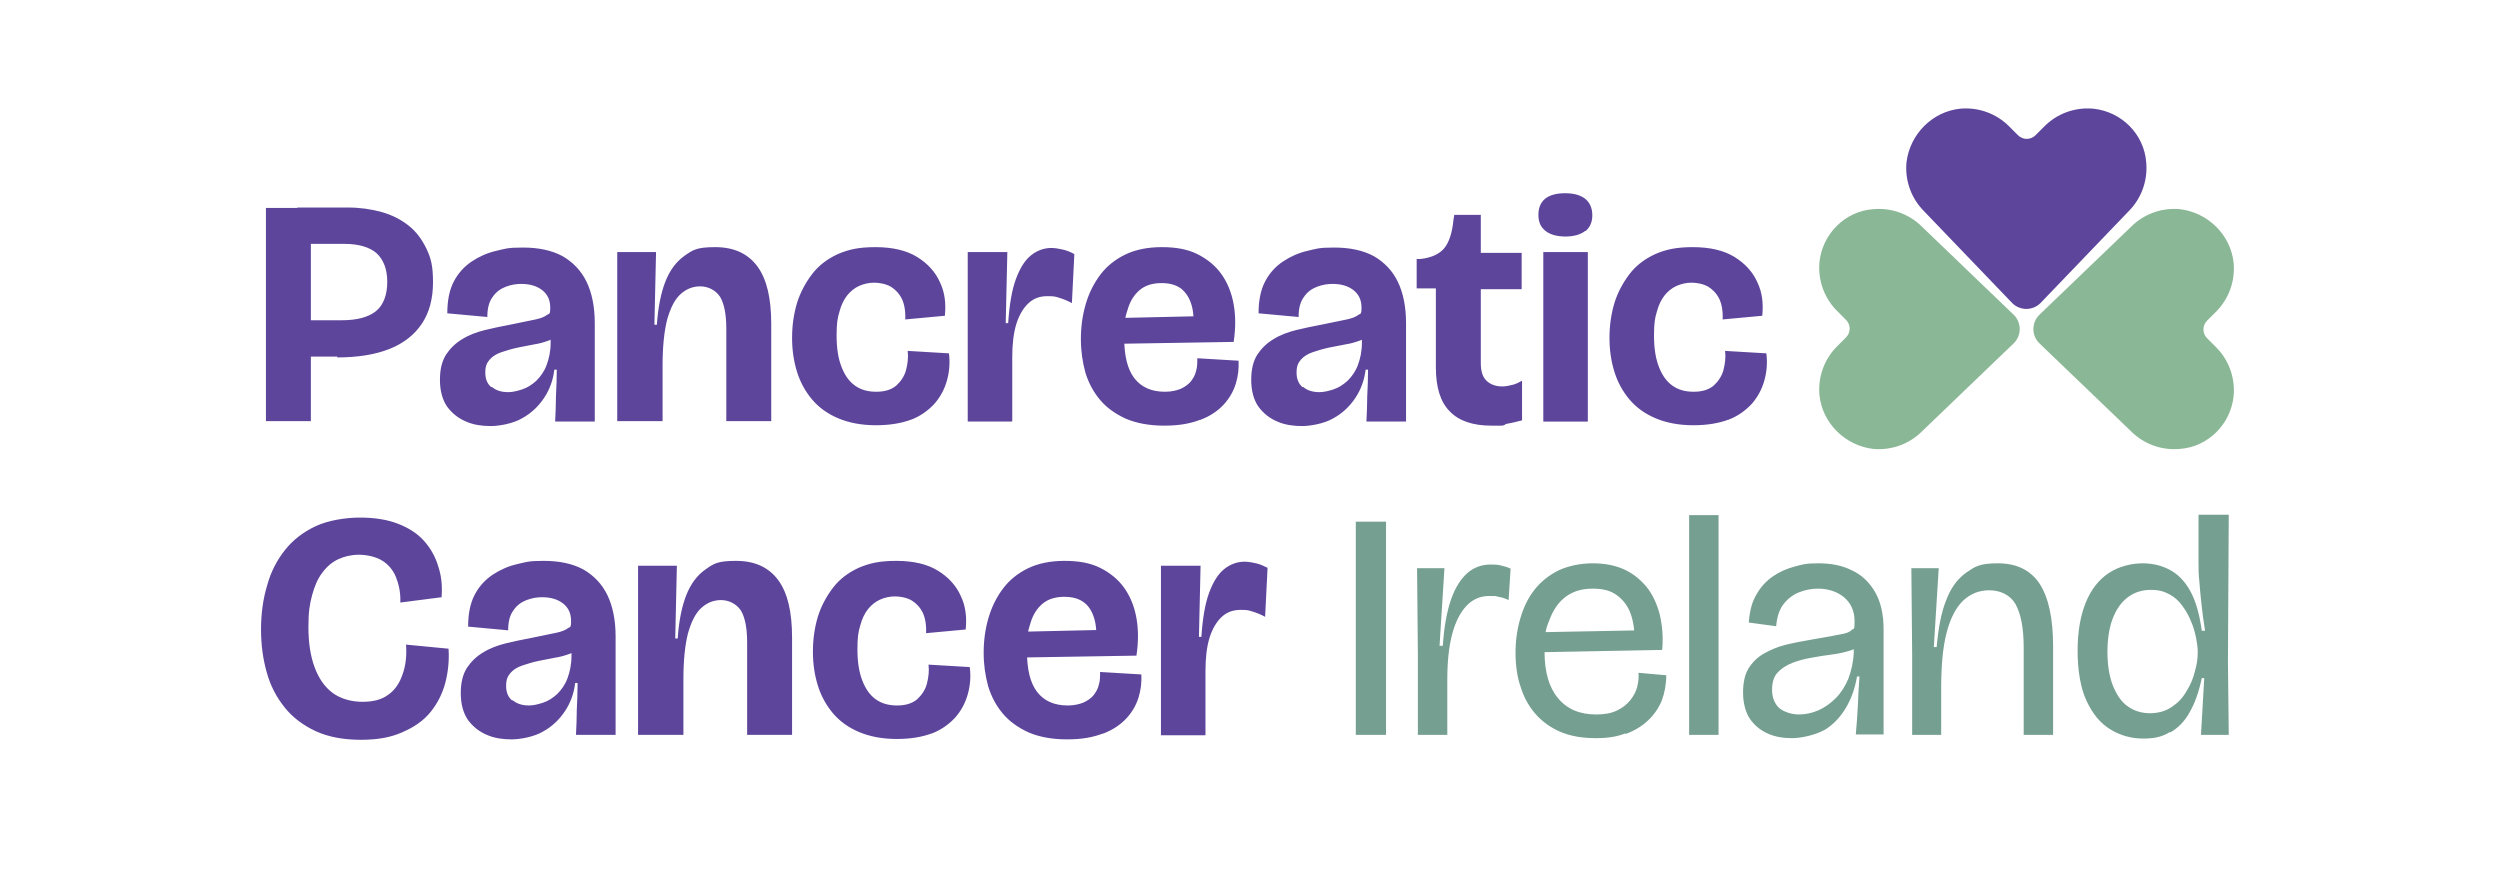
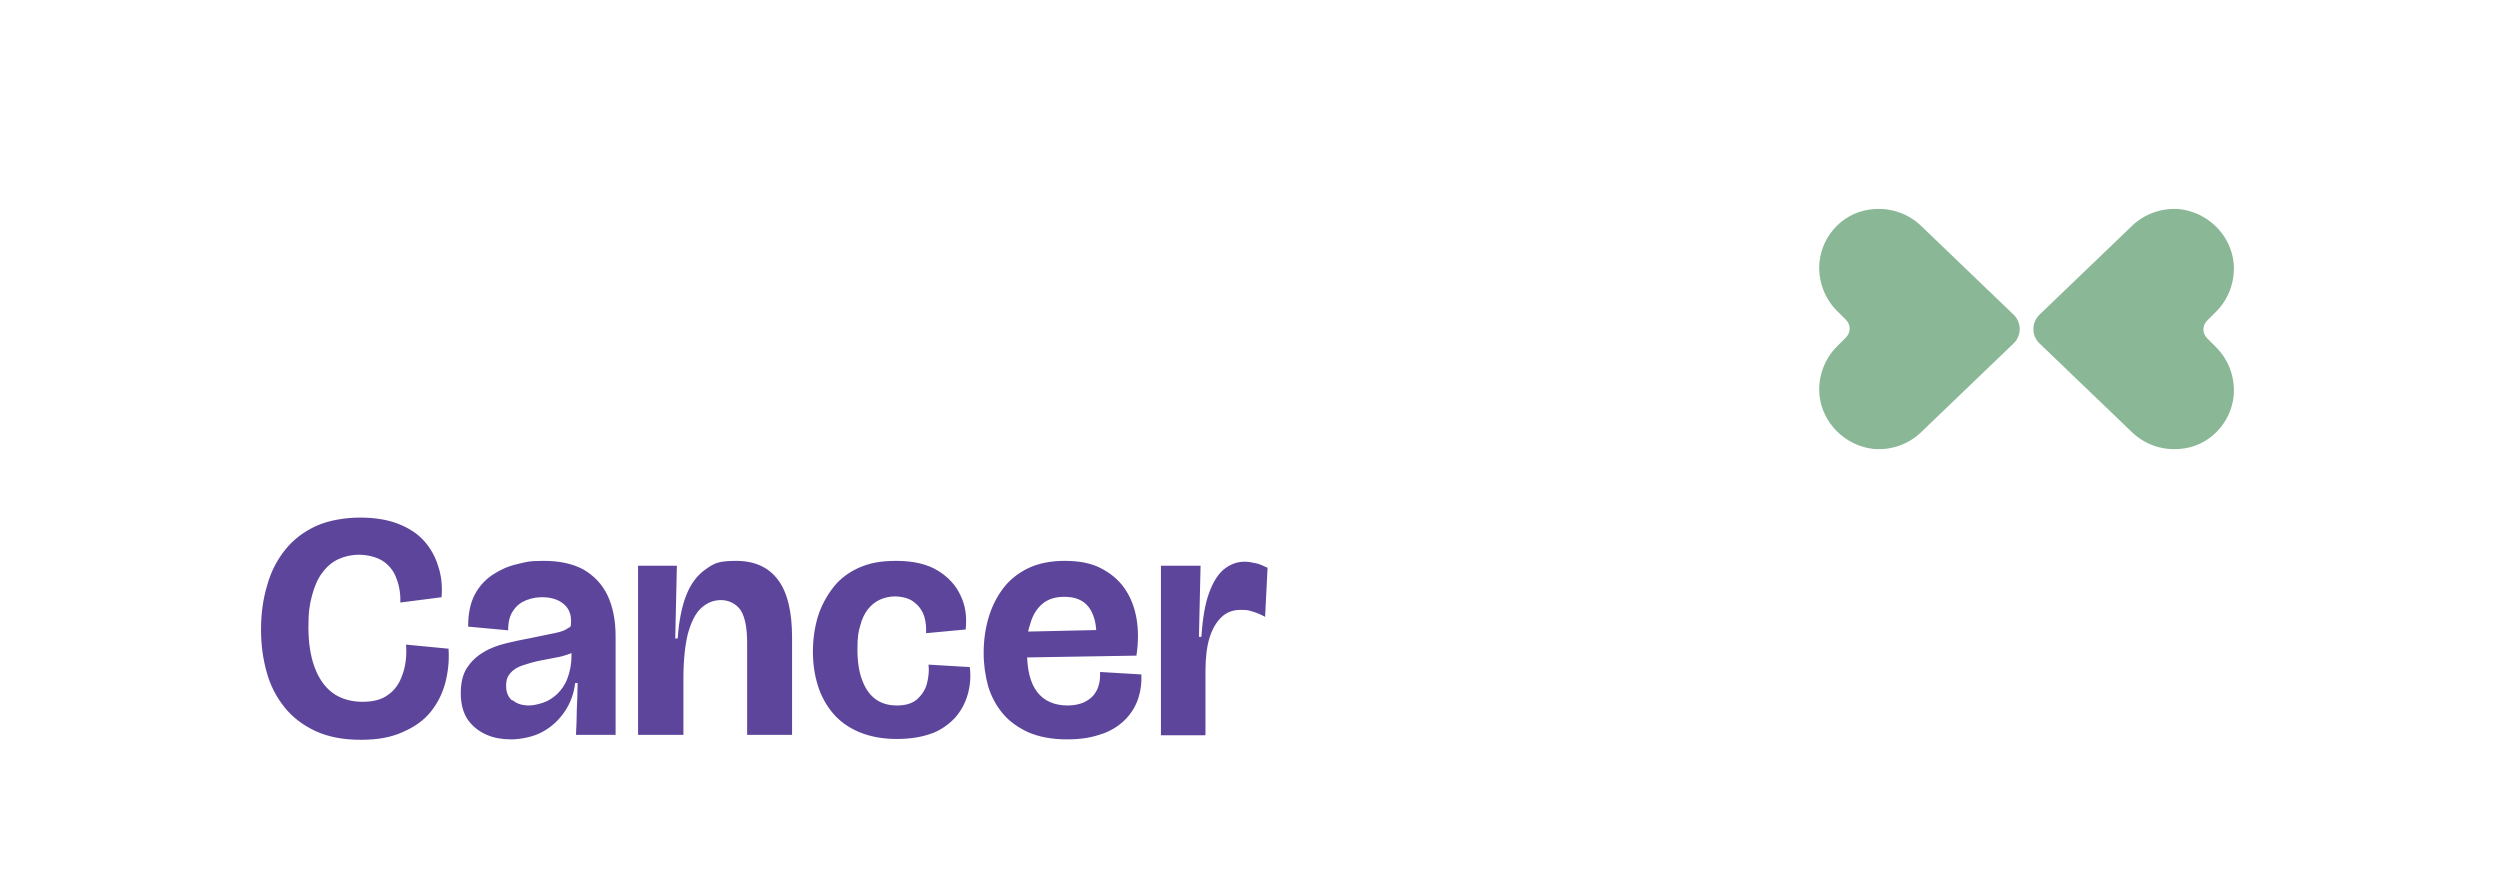
<svg xmlns="http://www.w3.org/2000/svg" id="Layer_1" version="1.1" viewBox="0 0 612 213">
  <defs>
    <style>
      .st0 {
        fill: none;
      }

      .st1 {
        fill: #759f90;
      }

      .st2 {
        fill: #8ab796;
      }

      .st3 {
        clip-path: url(#clippath);
      }

      .st4 {
        fill: #5d459c;
      }
    </style>
    <clipPath id="clippath">
      <rect class="st0" x="64" y="26.6" width="482.9" height="154.4" />
    </clipPath>
  </defs>
  <g class="st3">
-     <path class="st4" d="M512.4,26.6c-4.6-.4-8.9,1.3-11.9,4.3l-2.2,2.2c-1.2,1.2-3.1,1.2-4.3,0l-2.2-2.2c-3-3-7.3-4.7-11.9-4.3-6.9.7-12.4,6.3-13.2,13.2-.4,4.6,1.3,8.9,4.3,11.9l21.6,22.5c1.9,1.9,5,1.9,6.9,0l21.6-22.5c3-3,4.7-7.3,4.3-11.9-.5-7-6.1-12.5-13-13.2" />
    <path class="st2" d="M546.8,96.9c.4-4.6-1.3-8.9-4.3-11.9l-2.2-2.2c-1.2-1.2-1.2-3.1,0-4.3l2.2-2.2c3-3,4.7-7.3,4.3-11.9-.7-6.9-6.3-12.4-13.2-13.2-4.6-.4-8.9,1.3-11.9,4.3l-22.5,21.6c-1.9,1.9-1.9,5,0,6.9l22.5,21.6c3,3,7.3,4.7,11.9,4.3,7-.5,12.5-6.1,13.2-13" />
    <path class="st2" d="M445.4,64.2c-.4,4.6,1.3,8.9,4.3,11.9l2.2,2.2c1.2,1.2,1.2,3.1,0,4.3l-2.2,2.2c-3,3-4.7,7.3-4.3,11.9.7,6.9,6.3,12.4,13.2,13.2,4.6.4,8.9-1.3,11.9-4.3l22.5-21.6c1.9-1.9,1.9-5,0-6.9l-22.5-21.6c-3-3-7.3-4.7-11.9-4.3-7,.5-12.5,6.1-13.2,13" />
-     <path class="st1" d="M520.7,172.8c-1.6-1.2-2.7-3-3.6-5.3-.8-2.3-1.2-4.9-1.2-7.9s.4-5.9,1.3-8.2c.9-2.3,2.1-4,3.7-5.2,1.6-1.2,3.5-1.8,5.6-1.8s3.3.4,4.6,1.1c1.3.7,2.4,1.7,3.2,2.9.9,1.2,1.6,2.5,2.1,3.8.6,1.3.9,2.6,1.2,3.9.2,1.2.4,2.3.4,3.2v.6c0,1.3-.2,2.8-.7,4.5-.4,1.7-1.1,3.3-2.1,4.9-.9,1.6-2.1,2.8-3.6,3.8-1.5,1-3.3,1.5-5.3,1.5s-4.1-.6-5.7-1.9M531.3,179.3c1.9-1.1,3.5-2.7,4.7-4.9,1.3-2.2,2.3-5.1,3-8.4h.6l-.8,13.9h6.8l-.2-18,.2-35.9h-7.4v11.9c0,1.3,0,2.8.2,4.4.1,1.6.3,3.4.5,5.4.2,2,.5,4.2.9,6.7h-.8c-.5-3.6-1.3-6.7-2.5-9.1-1.2-2.4-2.8-4.3-4.8-5.5-2-1.2-4.4-1.9-7.2-1.9s-5.9.8-8.3,2.4c-2.4,1.6-4.3,4-5.6,7.2-1.3,3.2-2,7.1-2,11.8s.7,9.1,2.2,12.3c1.5,3.2,3.4,5.5,5.9,7,2.5,1.5,5.1,2.2,8,2.2s4.7-.5,6.5-1.6M475.2,179.9v-11.4c0-5.5.4-10,1.3-13.5.9-3.5,2.2-6.1,4-7.9,1.8-1.7,3.9-2.6,6.5-2.6s5.1,1.1,6.4,3.4c1.3,2.3,2,5.8,2,10.6v21.4h7.2v-21.6c0-6.9-1.1-12-3.3-15.4-2.2-3.3-5.6-5-10.2-5s-5.6.8-7.8,2.3c-2.1,1.5-3.8,3.8-4.9,6.8-1.2,3-1.9,6.8-2.3,11.4h-.7l1.2-19.3h-6.7l.2,21.4v19.4h7.2ZM435.5,173.3c-1.1-1.1-1.7-2.6-1.7-4.4s.4-3.2,1.3-4.2c.9-1,2.1-1.8,3.6-2.4,1.5-.6,3.1-1,4.8-1.3,1.7-.3,3.4-.6,5.1-.8,1.7-.2,3.2-.6,4.5-1,1.3-.4,2.3-1.1,2.8-1.9l-2.1.7v1.7c-.1,2.4-.6,4.5-1.3,6.4-.8,1.9-1.8,3.5-3.1,4.8-1.3,1.3-2.7,2.3-4.3,3-1.6.7-3.2,1-4.8,1s-3.7-.6-4.9-1.7M446.3,178.9c2.3-1.3,4.1-3.2,5.5-5.5,1.4-2.3,2.3-4.9,2.8-7.8h.6c-.2,2.5-.3,4.9-.4,7.2-.1,2.3-.3,4.6-.5,7h6.8c0-2,0-4,0-6,0-2,0-4,0-6,0-2,0-4,0-6v-7.8c0-3.6-.7-6.7-2.1-9.1-1.4-2.4-3.3-4.2-5.7-5.3-2.4-1.2-5.1-1.7-8.2-1.7s-3.9.3-5.8.8c-1.9.5-3.7,1.3-5.3,2.4-1.6,1.1-3,2.6-4,4.4-1.1,1.8-1.7,4.1-1.9,6.9l6.7.9c.2-2.3.8-4.1,1.8-5.4,1-1.3,2.3-2.3,3.8-2.9,1.5-.6,3.1-.9,4.6-.9,2.5,0,4.7.7,6.4,2.1,1.7,1.4,2.6,3.4,2.6,5.9s-.2,1.6-.7,2.1c-.4.5-1.4.9-2.8,1.1-1.4.3-3.6.7-6.6,1.2-2.3.4-4.5.8-6.6,1.3-2.1.5-3.9,1.3-5.5,2.2-1.6.9-2.9,2.2-3.8,3.7-.9,1.5-1.3,3.5-1.3,5.9s.6,4.8,1.7,6.4c1.1,1.6,2.6,2.8,4.4,3.6,1.8.8,3.8,1.1,5.9,1.1s5.6-.7,7.9-2M420.7,126.1h-7.2v53.8h7.2v-53.8ZM397.9,179.7c2.2-.8,4-1.9,5.5-3.3,1.5-1.4,2.6-3,3.4-4.9.7-1.9,1.1-4,1.1-6.2l-6.8-.6c.1,1.1,0,2.2-.3,3.4-.3,1.2-.9,2.3-1.7,3.3-.8,1-1.9,1.9-3.2,2.5-1.4.7-3.1,1-5.1,1-4.1,0-7.2-1.3-9.4-4-2.2-2.6-3.3-6.4-3.3-11.4s.4-5.7,1.3-8c.9-2.3,2.2-4.2,4-5.5,1.8-1.3,3.9-1.9,6.5-1.9s4.4.5,5.9,1.6c1.5,1.1,2.7,2.6,3.4,4.6.7,2,1,4.2.9,6.8l1.5-2.8-26.2.5v4.9l31.5-.6c.3-3.2,0-6.1-.6-8.7-.7-2.6-1.7-4.8-3.2-6.7-1.5-1.8-3.3-3.3-5.5-4.3-2.2-1-4.8-1.5-7.7-1.5s-5.9.6-8.3,1.7c-2.4,1.2-4.3,2.7-5.9,4.7-1.6,2-2.7,4.3-3.5,7-.8,2.7-1.2,5.5-1.2,8.5s.4,6,1.3,8.5c.8,2.6,2.1,4.8,3.7,6.6,1.6,1.8,3.7,3.3,6.1,4.3,2.4,1,5.2,1.5,8.5,1.5s5.3-.4,7.4-1.2M354.3,179.9v-13.6c0-4.4.4-8.1,1.2-11.1.8-3,2-5.3,3.5-6.9,1.5-1.6,3.4-2.4,5.5-2.4s1.5,0,2.3.2c.8.1,1.7.4,2.5.8l.5-7.7c-.8-.4-1.7-.6-2.5-.8-.8-.2-1.6-.2-2.4-.2-2.2,0-4.1.7-5.7,2.1-1.6,1.4-3,3.6-4,6.5-1,2.9-1.7,6.7-2,11.3h-.8l1.2-19h-6.7l.2,21.4v19.4h7.2ZM339.3,127.7h-7.4v52.2h7.4v-52.2Z" />
    <path class="st4" d="M295.1,179.9v-15.6c0-3.2.3-5.9,1-8.2.7-2.2,1.7-3.9,3-5.1,1.3-1.2,2.8-1.7,4.6-1.7s1.9.1,2.9.4c1,.3,2,.7,3.1,1.3l.6-12c-1-.5-1.9-.9-2.8-1.1-.9-.2-1.9-.4-2.8-.4-1.8,0-3.5.6-5,1.8-1.5,1.2-2.7,3.1-3.7,5.8-1,2.7-1.6,6.3-1.9,10.8h-.6l.4-17.4h-9.7v19.9c0,0,0,21.6,0,21.6h10.8ZM270,179.6c2.4-.9,4.3-2.2,5.7-3.7,1.4-1.5,2.4-3.2,3-5.1.6-1.9.8-3.8.7-5.7l-10.1-.6c0,1.1,0,2.2-.3,3.1-.2,1-.7,1.8-1.3,2.6-.6.7-1.4,1.3-2.5,1.8-1,.4-2.3.7-3.8.7-3.3,0-5.8-1.1-7.5-3.3-1.7-2.2-2.5-5.5-2.5-10s.3-5,.9-7c.6-2,1.6-3.5,2.9-4.6,1.3-1.1,3.1-1.7,5.3-1.7s3.7.5,4.9,1.4c1.2.9,2,2.3,2.5,4,.5,1.7.6,3.9.4,6.3l1.6-3.6-22.3.5v6.3l30.6-.5c.5-3.3.5-6.4,0-9.2-.5-2.8-1.5-5.3-3-7.4-1.5-2.1-3.5-3.7-5.9-4.9-2.4-1.2-5.3-1.7-8.7-1.7s-6.4.6-8.9,1.8c-2.5,1.2-4.6,2.9-6.1,4.9-1.6,2.1-2.8,4.5-3.6,7.2-.8,2.7-1.2,5.6-1.2,8.6s.4,5.6,1.1,8.2c.8,2.6,2,4.8,3.6,6.7,1.6,1.9,3.7,3.4,6.3,4.6,2.6,1.1,5.7,1.7,9.4,1.7s6.3-.5,8.7-1.4M228,179.6c2.4-.9,4.3-2.3,5.8-3.9,1.5-1.7,2.5-3.6,3.1-5.7.6-2.1.8-4.4.5-6.7l-10.1-.6c.2,1.6,0,3.1-.4,4.7-.4,1.5-1.3,2.8-2.4,3.8-1.2,1-2.8,1.5-4.9,1.5s-3.8-.5-5.2-1.5c-1.4-1-2.5-2.5-3.3-4.6-.8-2-1.2-4.6-1.2-7.6s.2-4.3.7-5.9c.4-1.6,1.1-3,1.9-4,.8-1,1.8-1.8,2.9-2.3,1.1-.5,2.4-.8,3.7-.8s2.9.3,4.1,1c1.1.7,2,1.6,2.7,3,.6,1.3.9,3,.8,5l9.7-.9c.3-3,0-5.7-1.2-8.2-1.1-2.5-3-4.6-5.6-6.2-2.6-1.6-6-2.4-10.2-2.4s-6.6.6-9.2,1.7c-2.6,1.2-4.7,2.8-6.3,4.9-1.6,2.1-2.9,4.5-3.7,7.1-.8,2.7-1.2,5.5-1.2,8.5s.4,5.7,1.2,8.3c.8,2.6,2.1,4.9,3.7,6.8,1.7,2,3.8,3.5,6.4,4.6,2.6,1.1,5.7,1.7,9.2,1.7s6.3-.5,8.7-1.4M167.3,179.9v-13.7c0-4.6.4-8.3,1.1-11.1.8-2.8,1.8-4.9,3.2-6.2,1.4-1.3,3-2,4.9-2s3.8.9,4.9,2.6c1,1.7,1.5,4.3,1.5,7.8v22.6h11v-23.8c0-6.3-1.1-11-3.4-14.1-2.3-3.1-5.7-4.7-10.3-4.7s-5.5.7-7.5,2.1c-2,1.4-3.6,3.5-4.7,6.3-1.1,2.8-1.8,6.3-2.1,10.6h-.6l.4-17.8h-9.5v19.2c0,0,0,22.2,0,22.2h10.9ZM125.4,171.5c-1-.8-1.5-2-1.5-3.6s.4-2.4,1.1-3.2c.7-.8,1.7-1.4,2.9-1.8,1.2-.4,2.5-.8,3.9-1.1,1.4-.3,2.7-.5,4.1-.8,1.4-.2,2.6-.6,3.7-1,1.1-.4,1.9-1,2.4-1.7l-2.1.4v1.8c0,2.2-.4,4-1,5.6-.6,1.6-1.5,2.8-2.5,3.8-1.1,1-2.2,1.7-3.4,2.1-1.2.4-2.4.7-3.5.7-1.6,0-3-.4-4-1.3M132.9,179.1c2.2-1.2,4-2.9,5.4-5,1.4-2.1,2.2-4.4,2.5-6.9h.6c0,2.3-.1,4.4-.2,6.5,0,2.1-.1,4.1-.2,6.2h9.7c0-1.8,0-3.7,0-5.5,0-1.8,0-3.7,0-5.5v-13.1c0-4-.7-7.4-2-10.1-1.3-2.7-3.3-4.8-5.9-6.3-2.6-1.4-5.8-2.1-9.7-2.1s-4.3.3-6.5.8c-2.2.5-4.2,1.4-6,2.6-1.8,1.2-3.3,2.8-4.4,4.9-1.1,2.1-1.6,4.7-1.6,7.8l9.8.9c0-2.1.4-3.7,1.3-4.9.8-1.2,1.9-2,3.2-2.5,1.3-.5,2.6-.7,3.8-.7,2.1,0,3.8.5,5.1,1.5,1.3,1,2,2.4,2,4.3s-.3,1.4-.8,1.8c-.5.4-1.4.8-2.8,1.1-1.4.3-3.5.7-6.3,1.3-2.1.4-4.1.8-6.1,1.3-2,.5-3.9,1.2-5.5,2.2-1.7,1-3,2.3-4,3.8-1,1.6-1.5,3.6-1.5,6.2s.6,4.9,1.8,6.6c1.2,1.6,2.7,2.8,4.6,3.6,1.8.8,3.9,1.1,6,1.1s5.5-.6,7.7-1.9M98.6,179.2c2.8-1.2,5.1-2.8,6.8-4.9,1.7-2.1,2.9-4.5,3.6-7.1.7-2.7,1-5.5.8-8.4l-10.4-1c.2,2.8-.1,5.3-.9,7.4-.7,2.1-1.9,3.8-3.5,4.9-1.6,1.2-3.7,1.7-6.3,1.7s-5.3-.7-7.3-2.2c-2-1.5-3.4-3.6-4.4-6.3-1-2.7-1.5-6-1.5-9.8s.3-5.5.9-7.8c.6-2.2,1.4-4.1,2.5-5.5,1.1-1.5,2.4-2.6,3.9-3.3,1.5-.7,3.2-1.1,5.1-1.1s4.1.5,5.6,1.4c1.5.9,2.7,2.3,3.4,4s1.2,3.8,1.1,6.3l10.1-1.3c.2-2.6,0-5.1-.8-7.5-.7-2.4-1.9-4.5-3.5-6.3-1.6-1.8-3.8-3.2-6.4-4.2-2.6-1-5.7-1.5-9.3-1.5s-7.8.7-10.8,2.1c-3,1.4-5.5,3.3-7.5,5.8-2,2.5-3.5,5.4-4.4,8.7-1,3.3-1.5,6.9-1.5,10.8s.5,7.3,1.4,10.5c.9,3.3,2.4,6.1,4.4,8.6,2,2.5,4.6,4.4,7.6,5.8,3.1,1.4,6.7,2.1,11,2.1s7.3-.6,10.1-1.8" />
-     <path class="st4" d="M423,102.8c2.4-.9,4.3-2.3,5.8-3.9,1.5-1.7,2.5-3.6,3.1-5.7.6-2.1.8-4.4.5-6.7l-10.1-.6c.2,1.6,0,3.1-.4,4.7-.4,1.5-1.3,2.8-2.4,3.8-1.2,1-2.8,1.5-4.9,1.5s-3.8-.5-5.2-1.5c-1.4-1-2.5-2.5-3.3-4.6-.8-2-1.2-4.6-1.2-7.6s.2-4.3.7-5.9c.4-1.6,1.1-3,1.9-4,.8-1,1.8-1.8,2.9-2.3,1.1-.5,2.4-.8,3.7-.8s2.9.3,4.1,1c1.1.7,2,1.6,2.7,3,.6,1.3.9,3,.8,5l9.7-.9c.3-3,0-5.7-1.2-8.2-1.1-2.5-3-4.6-5.6-6.2-2.6-1.6-6-2.4-10.2-2.4s-6.6.6-9.2,1.7c-2.6,1.2-4.7,2.8-6.3,4.9-1.6,2.1-2.9,4.5-3.7,7.1-.8,2.7-1.2,5.5-1.2,8.5s.4,5.7,1.2,8.3c.8,2.6,2.1,4.9,3.7,6.8,1.7,2,3.8,3.5,6.4,4.6,2.6,1.1,5.7,1.7,9.2,1.7s6.3-.5,8.7-1.4M388.1,56.6c1.1-.9,1.7-2.2,1.7-3.9s-.6-3.1-1.7-4c-1.1-.9-2.8-1.4-4.9-1.4s-3.7.4-4.9,1.3c-1.1.9-1.7,2.2-1.7,4s.6,3,1.7,3.9c1.1.9,2.8,1.4,4.9,1.4s3.8-.5,4.9-1.4M388.7,61.7h-10.9v41.5h10.9v-41.5ZM368.6,103.8c1.2-.2,2.5-.5,4-.9v-9.7c-.7.4-1.5.8-2.3,1-.8.2-1.7.4-2.5.4-1.5,0-2.8-.4-3.8-1.3-1-.9-1.5-2.3-1.5-4.4v-18.1h10v-8.9h-10v-9.3h-6.5l-.2,1.3c-.3,3-1,5.3-2.2,6.8-1.2,1.5-3.2,2.4-5.9,2.7h-.9v7.2h4.7v19.3c0,4.9,1.1,8.5,3.4,10.8,2.2,2.3,5.6,3.5,10.2,3.5s2.1,0,3.3-.2M318.9,94.8c-1-.8-1.5-2-1.5-3.6s.4-2.4,1.1-3.2c.7-.8,1.7-1.4,2.9-1.8,1.2-.4,2.5-.8,3.9-1.1,1.4-.3,2.7-.5,4.1-.8,1.4-.2,2.6-.6,3.7-1,1.1-.4,1.9-1,2.4-1.7l-2.1.4v1.8c0,2.2-.4,4-1,5.6-.6,1.6-1.5,2.8-2.5,3.8-1.1,1-2.2,1.7-3.4,2.1-1.2.4-2.4.7-3.5.7-1.6,0-3-.4-4-1.3M326.4,102.4c2.2-1.2,4-2.9,5.4-5,1.4-2.1,2.2-4.4,2.5-6.9h.6c0,2.3-.1,4.4-.2,6.5,0,2.1-.1,4.1-.2,6.2h9.7c0-1.8,0-3.7,0-5.5,0-1.8,0-3.7,0-5.5v-13.1c0-4-.7-7.4-2-10.1-1.3-2.7-3.3-4.8-5.9-6.3-2.6-1.4-5.8-2.1-9.7-2.1s-4.3.3-6.5.8c-2.2.5-4.2,1.4-6,2.6-1.8,1.2-3.3,2.8-4.4,4.9-1.1,2.1-1.6,4.7-1.6,7.8l9.8.9c0-2.1.4-3.7,1.3-4.9.8-1.2,1.9-2,3.2-2.5,1.3-.5,2.6-.7,3.8-.7,2.1,0,3.8.5,5.1,1.5,1.3,1,2,2.4,2,4.3s-.3,1.4-.8,1.8c-.5.4-1.4.8-2.8,1.1-1.4.3-3.5.7-6.3,1.3-2.1.4-4.1.8-6.1,1.3-2,.5-3.9,1.2-5.5,2.2-1.7,1-3,2.3-4,3.8-1,1.6-1.5,3.6-1.5,6.2s.6,4.9,1.8,6.6c1.2,1.6,2.7,2.8,4.6,3.6,1.8.8,3.9,1.1,6,1.1s5.5-.6,7.7-1.9M293.8,102.8c2.4-.9,4.3-2.2,5.7-3.7,1.4-1.5,2.4-3.2,3-5.1.6-1.9.8-3.8.7-5.7l-10.1-.6c0,1.1,0,2.2-.3,3.1-.2,1-.7,1.8-1.3,2.6-.6.7-1.4,1.3-2.5,1.8-1,.4-2.3.7-3.8.7-3.3,0-5.8-1.1-7.5-3.3-1.7-2.2-2.5-5.5-2.5-10s.3-5,.9-7c.6-2,1.6-3.5,2.9-4.6,1.3-1.1,3.1-1.7,5.3-1.7s3.7.5,4.9,1.4c1.2,1,2,2.3,2.5,4,.5,1.7.6,3.9.4,6.3l1.6-3.6-22.3.5v6.3l30.6-.5c.5-3.3.5-6.4,0-9.2-.5-2.8-1.5-5.3-3-7.4-1.5-2.1-3.5-3.7-5.9-4.9-2.4-1.2-5.3-1.7-8.7-1.7s-6.4.6-8.9,1.8c-2.5,1.2-4.6,2.9-6.1,4.9-1.6,2.1-2.8,4.5-3.6,7.2-.8,2.7-1.2,5.6-1.2,8.6s.4,5.6,1.1,8.2c.8,2.6,2,4.8,3.6,6.7,1.6,1.9,3.7,3.4,6.3,4.6,2.6,1.1,5.7,1.7,9.4,1.7s6.3-.5,8.7-1.4M247.8,103.1v-15.6c0-3.2.3-5.9,1-8.2.7-2.2,1.7-3.9,3-5.1,1.3-1.2,2.8-1.7,4.6-1.7s1.9.1,2.9.4c1,.3,2,.7,3.1,1.3l.6-12c-.9-.5-1.9-.9-2.8-1.1-.9-.2-1.9-.4-2.8-.4-1.8,0-3.5.6-5,1.8-1.5,1.2-2.7,3.1-3.7,5.8-1,2.7-1.6,6.3-1.9,10.8h-.6l.4-17.4h-9.7v19.9c0,0,0,21.6,0,21.6h10.8ZM222.9,102.8c2.4-.9,4.3-2.3,5.8-3.9,1.5-1.7,2.5-3.6,3.1-5.7.6-2.1.8-4.4.5-6.7l-10.1-.6c.2,1.6,0,3.1-.4,4.7-.4,1.5-1.3,2.8-2.4,3.8-1.2,1-2.8,1.5-4.9,1.5s-3.8-.5-5.2-1.5c-1.4-1-2.5-2.5-3.3-4.6-.8-2-1.2-4.6-1.2-7.6s.2-4.3.7-5.9c.4-1.6,1.1-3,1.9-4,.8-1,1.8-1.8,2.9-2.3,1.1-.5,2.4-.8,3.7-.8s2.9.3,4.1,1c1.1.7,2,1.6,2.7,3,.6,1.3.9,3,.8,5l9.7-.9c.3-3,0-5.7-1.2-8.2-1.1-2.5-3-4.6-5.6-6.2-2.6-1.6-6-2.4-10.2-2.4s-6.6.6-9.2,1.7c-2.6,1.2-4.7,2.8-6.3,4.9-1.6,2.1-2.9,4.5-3.7,7.1-.8,2.7-1.2,5.5-1.2,8.5s.4,5.7,1.2,8.3c.8,2.6,2.1,4.9,3.7,6.8,1.7,2,3.8,3.5,6.4,4.6,2.6,1.1,5.7,1.7,9.2,1.7s6.3-.5,8.7-1.4M162.2,103.1v-13.7c0-4.6.4-8.3,1.1-11.1.8-2.8,1.8-4.9,3.2-6.2,1.4-1.3,3-2,4.9-2s3.8.9,4.9,2.6c1,1.7,1.5,4.3,1.5,7.8v22.6h11v-23.8c0-6.3-1.1-11-3.4-14.1-2.3-3.1-5.7-4.7-10.3-4.7s-5.5.7-7.5,2.1c-2,1.4-3.6,3.5-4.7,6.3-1.1,2.8-1.8,6.3-2.1,10.6h-.6l.4-17.8h-9.5v19.2c0,0,0,22.2,0,22.2h10.9ZM120.3,94.8c-1-.8-1.5-2-1.5-3.6s.4-2.4,1.1-3.2c.7-.8,1.7-1.4,2.9-1.8,1.2-.4,2.5-.8,3.9-1.1,1.4-.3,2.7-.5,4.1-.8,1.4-.2,2.6-.6,3.7-1,1.1-.4,1.9-1,2.4-1.7l-2.1.4v1.8c0,2.2-.4,4-1,5.6-.6,1.6-1.5,2.8-2.5,3.8-1.1,1-2.2,1.7-3.4,2.1-1.2.4-2.4.7-3.5.7-1.6,0-3-.4-4-1.3M127.8,102.4c2.2-1.2,4-2.9,5.4-5,1.4-2.1,2.2-4.4,2.5-6.9h.6c0,2.3-.1,4.4-.2,6.5,0,2.1-.1,4.1-.2,6.2h9.7c0-1.8,0-3.7,0-5.5,0-1.8,0-3.7,0-5.5v-13.1c0-4-.7-7.4-2-10.1-1.3-2.7-3.3-4.8-5.9-6.3-2.6-1.4-5.8-2.1-9.7-2.1s-4.3.3-6.5.8c-2.2.5-4.2,1.4-6,2.6s-3.3,2.8-4.4,4.9c-1.1,2.1-1.6,4.7-1.6,7.8l9.8.9c0-2.1.4-3.7,1.3-4.9.8-1.2,1.9-2,3.2-2.5,1.3-.5,2.6-.7,3.8-.7,2.1,0,3.8.5,5.1,1.5,1.3,1,2,2.4,2,4.3s-.3,1.4-.8,1.8c-.5.4-1.4.8-2.8,1.1-1.4.3-3.5.7-6.3,1.3-2.1.4-4.1.8-6.1,1.3-2,.5-3.9,1.2-5.5,2.2-1.7,1-3,2.3-4,3.8-1,1.6-1.5,3.6-1.5,6.2s.6,4.9,1.8,6.6c1.2,1.6,2.7,2.8,4.6,3.6,1.8.8,3.9,1.1,6,1.1s5.5-.6,7.7-1.9M76.1,50.9h-11v52.2h11v-52.2ZM82.5,87.5c5.1,0,9.4-.7,12.9-2.1,3.5-1.4,6.1-3.5,7.9-6.2,1.8-2.7,2.7-6.1,2.7-10.1s-.5-5.9-1.6-8.2c-1.1-2.3-2.5-4.2-4.4-5.7-1.9-1.5-4.1-2.6-6.6-3.3-2.5-.7-5.3-1.1-8.3-1.1h-12.3v8.9h11.5c3.5,0,6.2.8,7.9,2.3,1.7,1.6,2.6,3.9,2.6,7s-.9,5.7-2.8,7.2c-1.9,1.5-4.7,2.2-8.4,2.2h-10.7v8.9h9.7Z" />
  </g>
</svg>